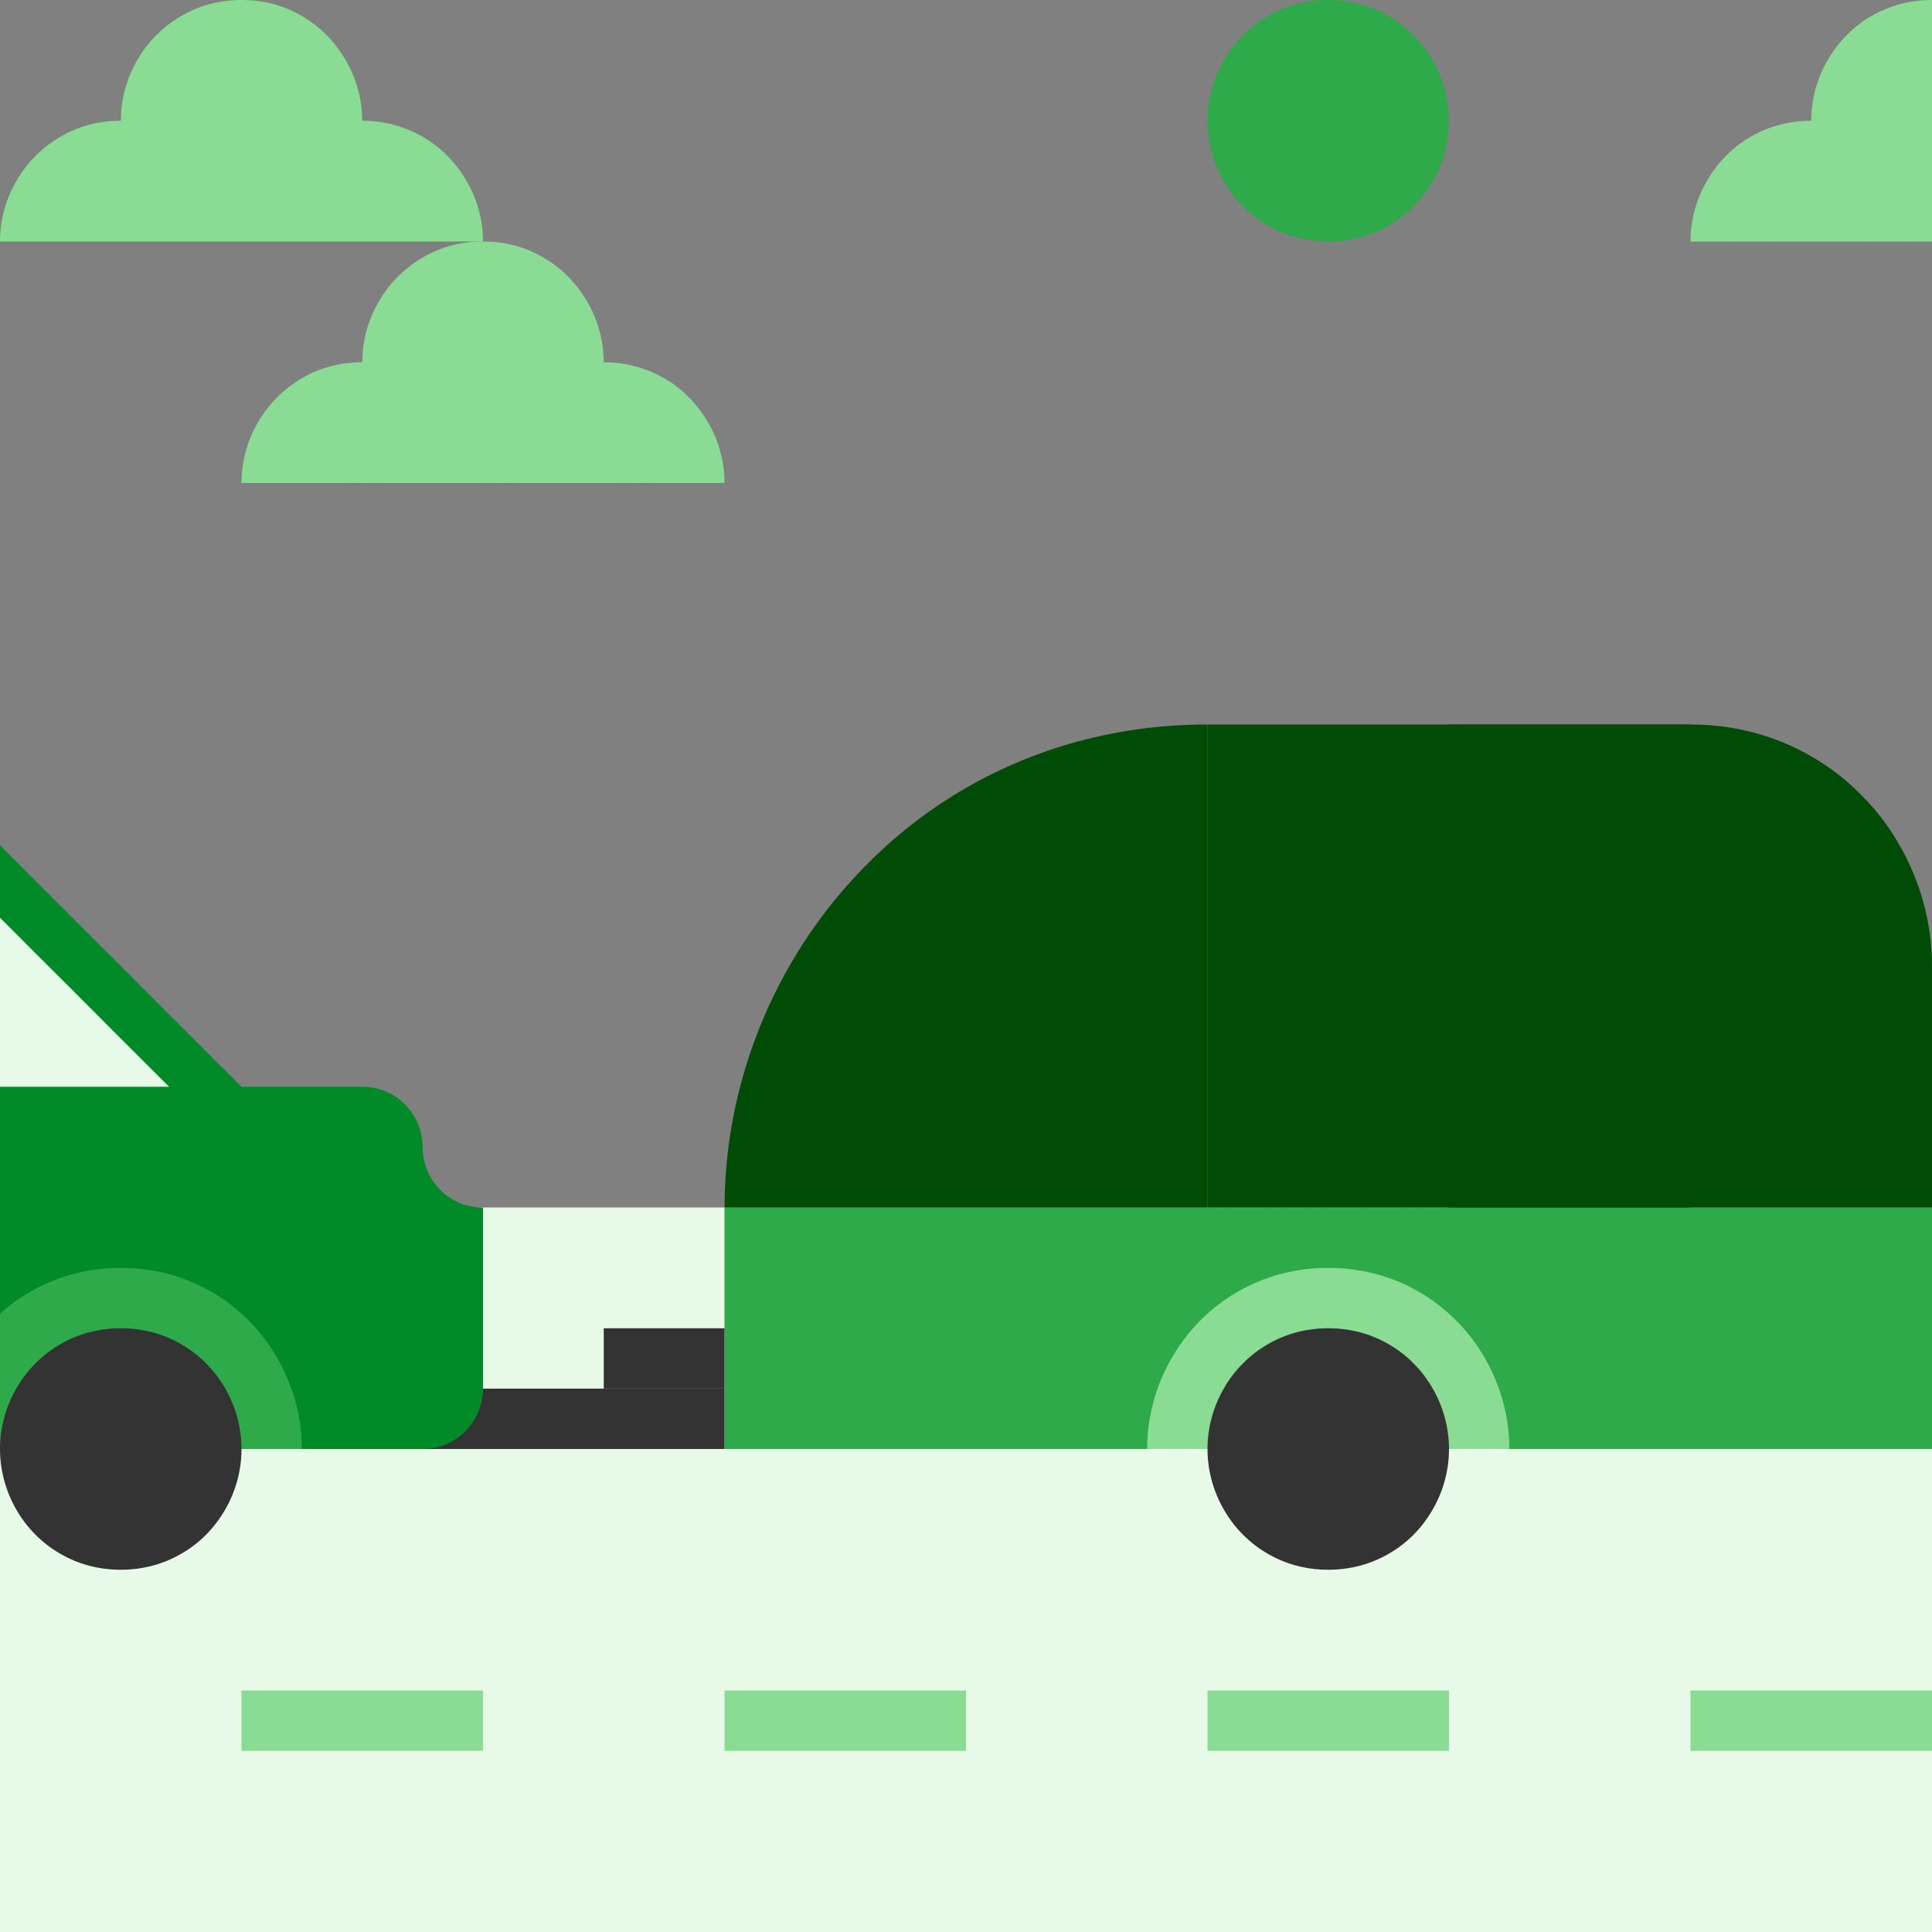
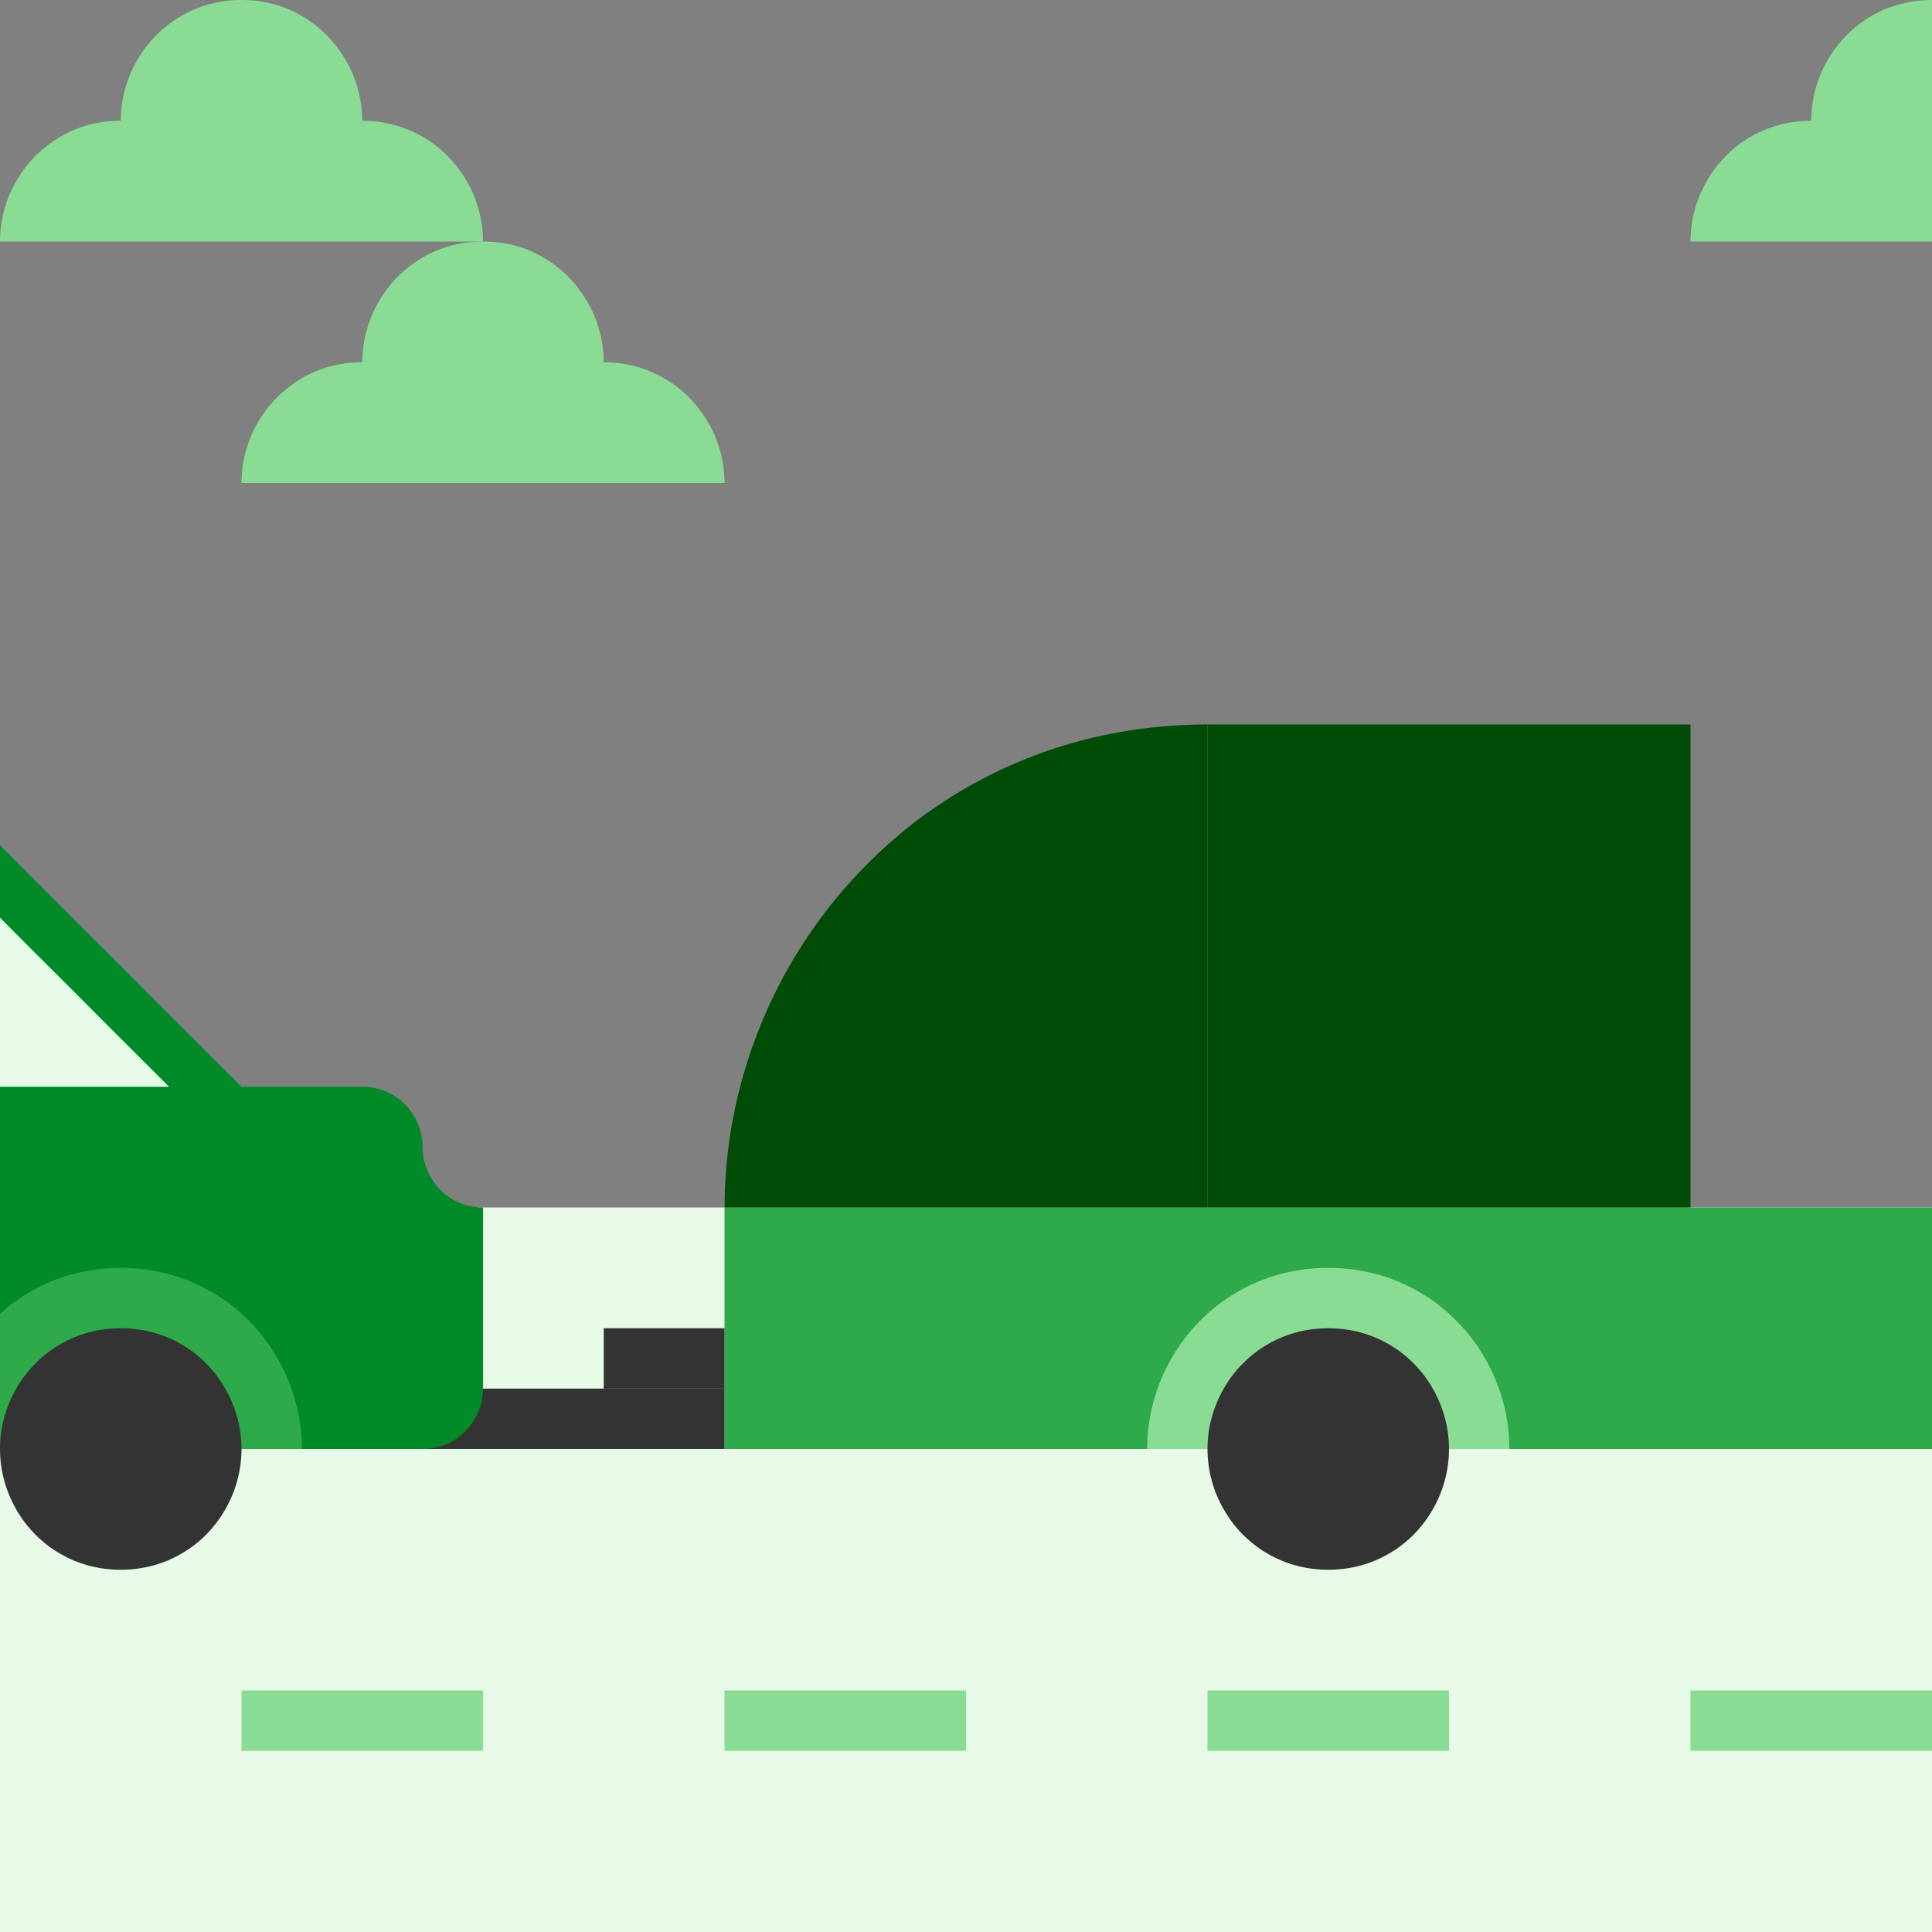
<svg xmlns="http://www.w3.org/2000/svg" width="64" height="64" viewBox="0 0 64 64" fill="none">
  <rect x="0" y="0" width="64" height="64" fill="#808080" stroke="none" />
  <g clip-path="url(#clip0_4867_492)">
    <rect y="40" width="64" height="24" fill="#E6FAE7" />
    <rect x="24" y="40" width="40" height="8" fill="#2EAA4A" />
    <rect x="10" y="46" width="14" height="2" fill="#333333" />
    <rect x="20" y="44" width="4" height="2" fill="#333333" />
    <path fill-rule="evenodd" clip-rule="evenodd" d="M0 48H12H14C14.375 48 14.714 47.903 15 47.736C15.153 47.649 15.293 47.54 15.415 47.415C15.539 47.292 15.645 47.153 15.731 47C15.905 46.699 16 46.352 16 46V44V40C15.625 40 15.286 39.903 15 39.736C14.847 39.649 14.707 39.54 14.585 39.416C14.461 39.292 14.355 39.153 14.269 39C14.095 38.699 14 38.352 14 38C14 37.648 13.905 37.301 13.731 37C13.645 36.849 13.539 36.709 13.416 36.585C13.294 36.46 13.155 36.352 13 36.264C12.714 36.097 12.375 36 12 36H8L5.66 33.665L4 32L2.335 30.34L2.6226e-05 28L0 48Z" fill="#008A28" />
    <path d="M38 48H50C50 46.943 49.715 45.904 49.194 45C48.935 44.542 48.616 44.123 48.245 43.755C47.877 43.38 47.461 43.054 47 42.791C46.141 42.292 45.125 42 44 42C42.875 42 41.859 42.292 41 42.791C40.535 43.057 40.119 43.38 39.751 43.755C39.384 44.126 39.065 44.546 38.806 45C38.285 45.904 38 46.943 38 48Z" fill="#8ADC94" />
-     <path d="M0 8H16C16 7.29 15.81 6.6 15.46 6C15.109 5.4 14.619 4.88 13.999 4.53C13.428 4.2 12.748 4 11.998 4C11.998 3.29 11.807 2.6 11.457 2C11.107 1.4 10.617 0.88 9.996 0.53C9.426 0.19 8.755 0 8.005 0C7.255 0 6.574 0.19 6.004 0.53C5.383 0.89 4.883 1.4 4.543 2C4.193 2.6 4.003 3.29 4.003 4C3.252 4 2.572 4.19 2.001 4.53C1.381 4.89 0.881 5.4 0.54 6C0.19 6.6 0 7.29 0 8Z" fill="#2EAA4A" />
    <path d="M0 8H16C16 7.29 15.81 6.6 15.46 6C15.109 5.4 14.619 4.88 13.999 4.53C13.428 4.2 12.748 4 11.998 4C11.998 3.29 11.807 2.6 11.457 2C11.107 1.4 10.617 0.88 9.996 0.53C9.426 0.19 8.755 0 8.005 0C7.255 0 6.574 0.19 6.004 0.53C5.383 0.89 4.883 1.4 4.543 2C4.193 2.6 4.003 3.29 4.003 4C3.252 4 2.572 4.19 2.001 4.53C1.381 4.89 0.881 5.4 0.54 6C0.19 6.6 0 7.29 0 8Z" fill="#8ADC94" />
    <path d="M8 16H24C24 15.29 23.81 14.6 23.46 14C23.109 13.4 22.619 12.88 21.999 12.53C21.428 12.2 20.748 12 19.997 12C19.997 11.29 19.807 10.6 19.457 10C19.107 9.4 18.617 8.88 17.996 8.53C17.426 8.19 16.756 8 16.005 8C15.255 8 14.574 8.19 14.004 8.53C13.383 8.89 12.883 9.4 12.543 10C12.193 10.6 12.002 11.29 12.002 12C11.252 12 10.572 12.19 10.001 12.53C9.381 12.89 8.881 13.4 8.54 14C8.19 14.6 8 15.29 8 16Z" fill="#8ADC94" />
    <path d="M64 0V8H56C56 7.29 56.19 6.6 56.54 6C56.71 5.695 56.925 5.415 57.17 5.17C57.415 4.915 57.695 4.7 58 4.525C58.575 4.195 59.25 4 60 4C60 3.29 60.19 2.6 60.54 2C60.71 1.695 60.925 1.415 61.17 1.17C61.415 0.915 61.695 0.7 62 0.525C62.575 0.195 63.25 0 64 0Z" fill="#8ADC94" />
    <path fill-rule="evenodd" clip-rule="evenodd" d="M0 36H5.6L3.728 34.131L2.4 32.799L1.068 31.471L0 30.4V36Z" fill="#E6FAE7" />
    <path fill-rule="evenodd" clip-rule="evenodd" d="M0 48H10C10 46.943 9.715 45.904 9.194 45C8.935 44.546 8.616 44.126 8.249 43.755C7.881 43.38 7.465 43.057 7 42.791C6.141 42.292 5.125 42 4 42C2.875 42 1.859 42.292 1 42.791C0.638 42.997 0.304 43.242 0 43.519V48Z" fill="#2EAA4A" />
    <path d="M8 48C8 48.705 7.81 49.398 7.463 50C7.29 50.303 7.078 50.583 6.832 50.833C6.588 51.08 6.31 51.295 6 51.472C5.428 51.805 4.75 52 4 52C3.25 52 2.572 51.805 2 51.472C1.692 51.297 1.415 51.08 1.17 50.833C0.923 50.585 0.71 50.305 0.537 50C0.19 49.398 0 48.705 0 48C0 47.295 0.19 46.602 0.537 46C0.71 45.695 0.923 45.415 1.17 45.17C1.415 44.92 1.692 44.703 2 44.528C2.572 44.195 3.25 44 4 44C4.75 44 5.428 44.195 6 44.528C6.31 44.705 6.588 44.92 6.832 45.17C7.078 45.417 7.29 45.697 7.463 46C7.81 46.602 8 47.295 8 48Z" fill="#333333" />
    <path d="M48 48C48 48.705 47.81 49.398 47.462 50C47.29 50.303 47.078 50.583 46.833 50.833C46.587 51.08 46.31 51.295 46 51.472C45.428 51.805 44.75 52 44 52C43.25 52 42.572 51.805 42 51.472C41.693 51.297 41.415 51.08 41.17 50.833C40.922 50.585 40.71 50.305 40.538 50C40.19 49.398 40 48.705 40 48C40 47.295 40.19 46.602 40.538 46C40.71 45.695 40.922 45.415 41.17 45.17C41.415 44.92 41.693 44.703 42 44.528C42.572 44.195 43.25 44 44 44C44.75 44 45.428 44.195 46 44.528C46.31 44.705 46.587 44.92 46.833 45.17C47.078 45.417 47.29 45.697 47.462 46C47.81 46.602 48 47.295 48 48Z" fill="#333333" />
-     <path d="M48 4C48 4.705 47.81 5.397 47.462 6C47.29 6.303 47.078 6.582 46.833 6.832C46.587 7.08 46.31 7.295 46 7.473C45.428 7.805 44.75 8 44 8C43.25 8 42.572 7.805 42 7.473C41.693 7.298 41.415 7.08 41.17 6.832C40.922 6.585 40.71 6.305 40.538 6C40.19 5.397 40 4.705 40 4C40 3.295 40.19 2.603 40.538 2C40.71 1.695 40.922 1.415 41.17 1.17C41.415 0.92 41.693 0.703 42 0.527C42.572 0.195 43.25 0 44 0C44.75 0 45.428 0.195 46 0.527C46.31 0.705 46.587 0.92 46.833 1.17C47.078 1.417 47.29 1.698 47.462 2C47.81 2.603 48 3.295 48 4Z" fill="#2EAA4A" />
-     <path fill-rule="evenodd" clip-rule="evenodd" d="M48 28.75V24H56C57.5 24 58.855 24.39 60 25.055C60.615 25.405 61.17 25.84 61.66 26.34C62.155 26.83 62.58 27.39 62.925 28C63.62 29.205 64 30.59 64 32V40H58.8H56H48V32V28.75Z" fill="#004C07" />
    <path d="M56 24H40V40H56V24Z" fill="#004C07" />
    <path d="M24 40H40V24C37 24 34.293 24.777 32 26.103C30.763 26.813 29.65 27.683 28.677 28.677C27.687 29.673 26.843 30.793 26.15 32C24.767 34.417 24.003 37.177 24.003 40H24Z" fill="#004C07" />
    <rect x="8" y="56" width="8" height="2" fill="#8ADC94" />
    <rect x="24" y="56" width="8" height="2" fill="#8ADC94" />
    <rect x="40" y="56" width="8" height="2" fill="#8ADC94" />
    <rect x="56" y="56" width="8" height="2" fill="#8ADC94" />
  </g>
  <defs>
    <clipPath id="clip0_4867_492">
      <rect width="64" height="64" fill="white" />
    </clipPath>
  </defs>
</svg>